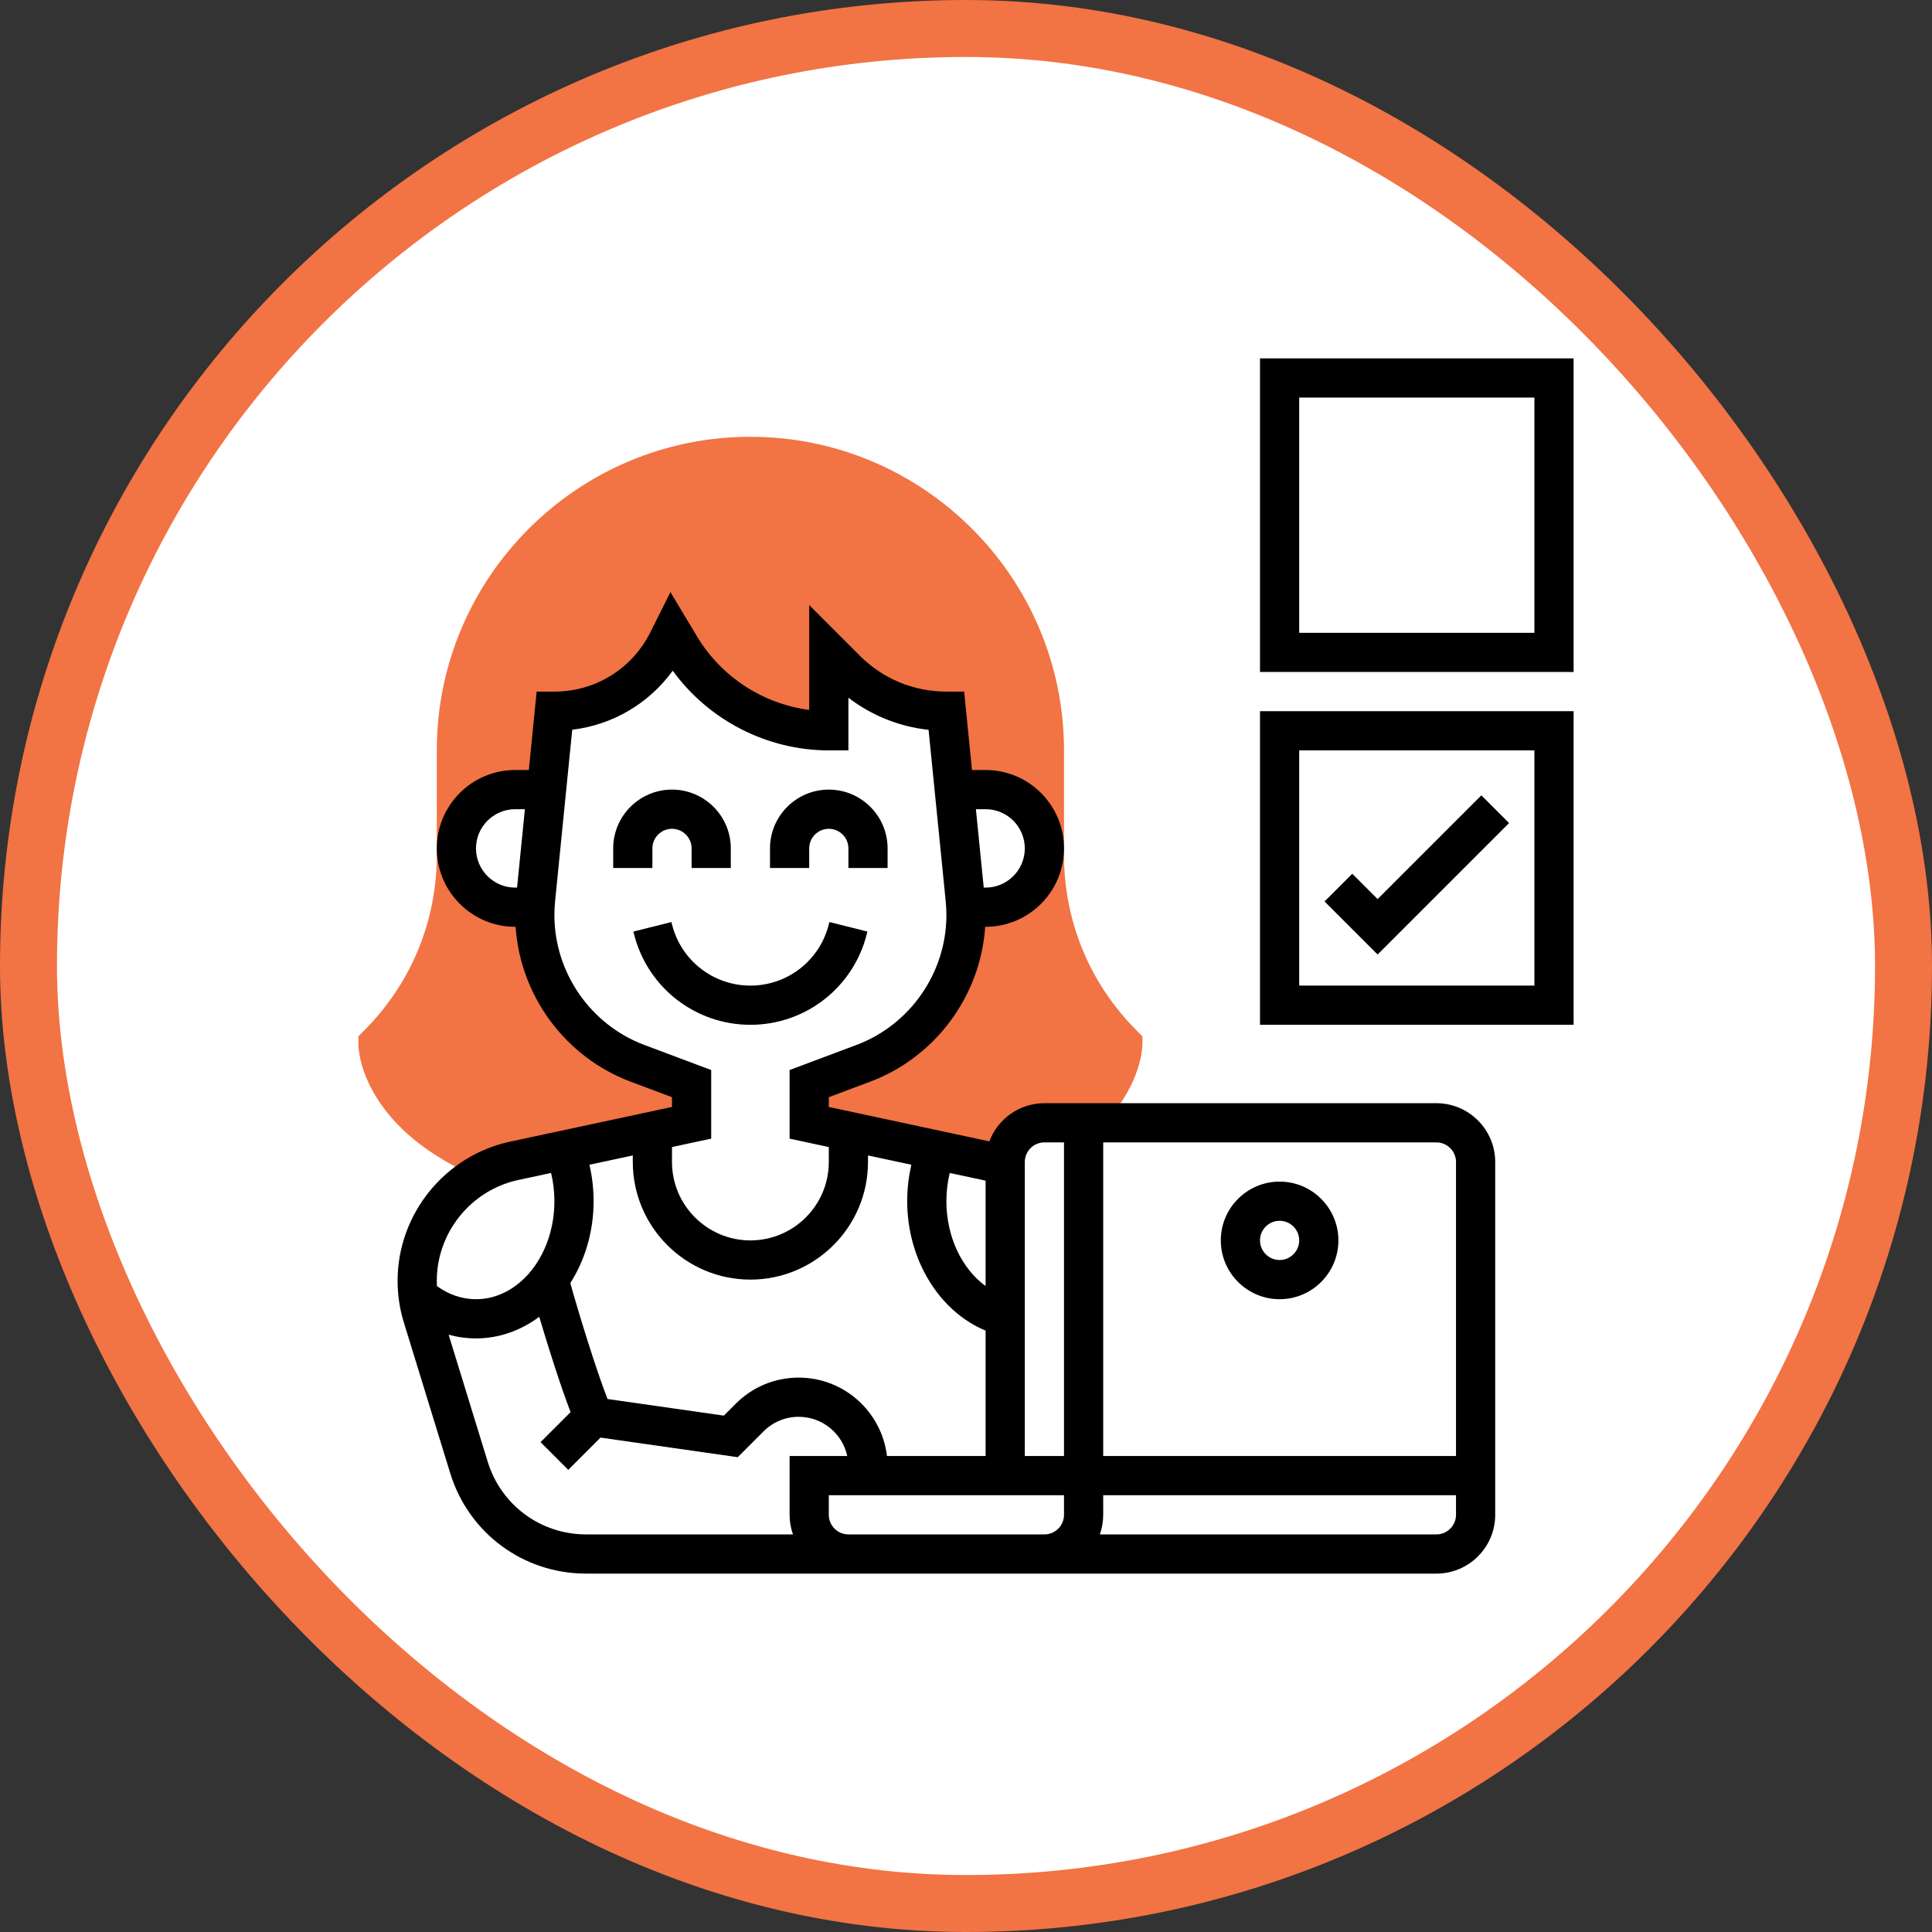
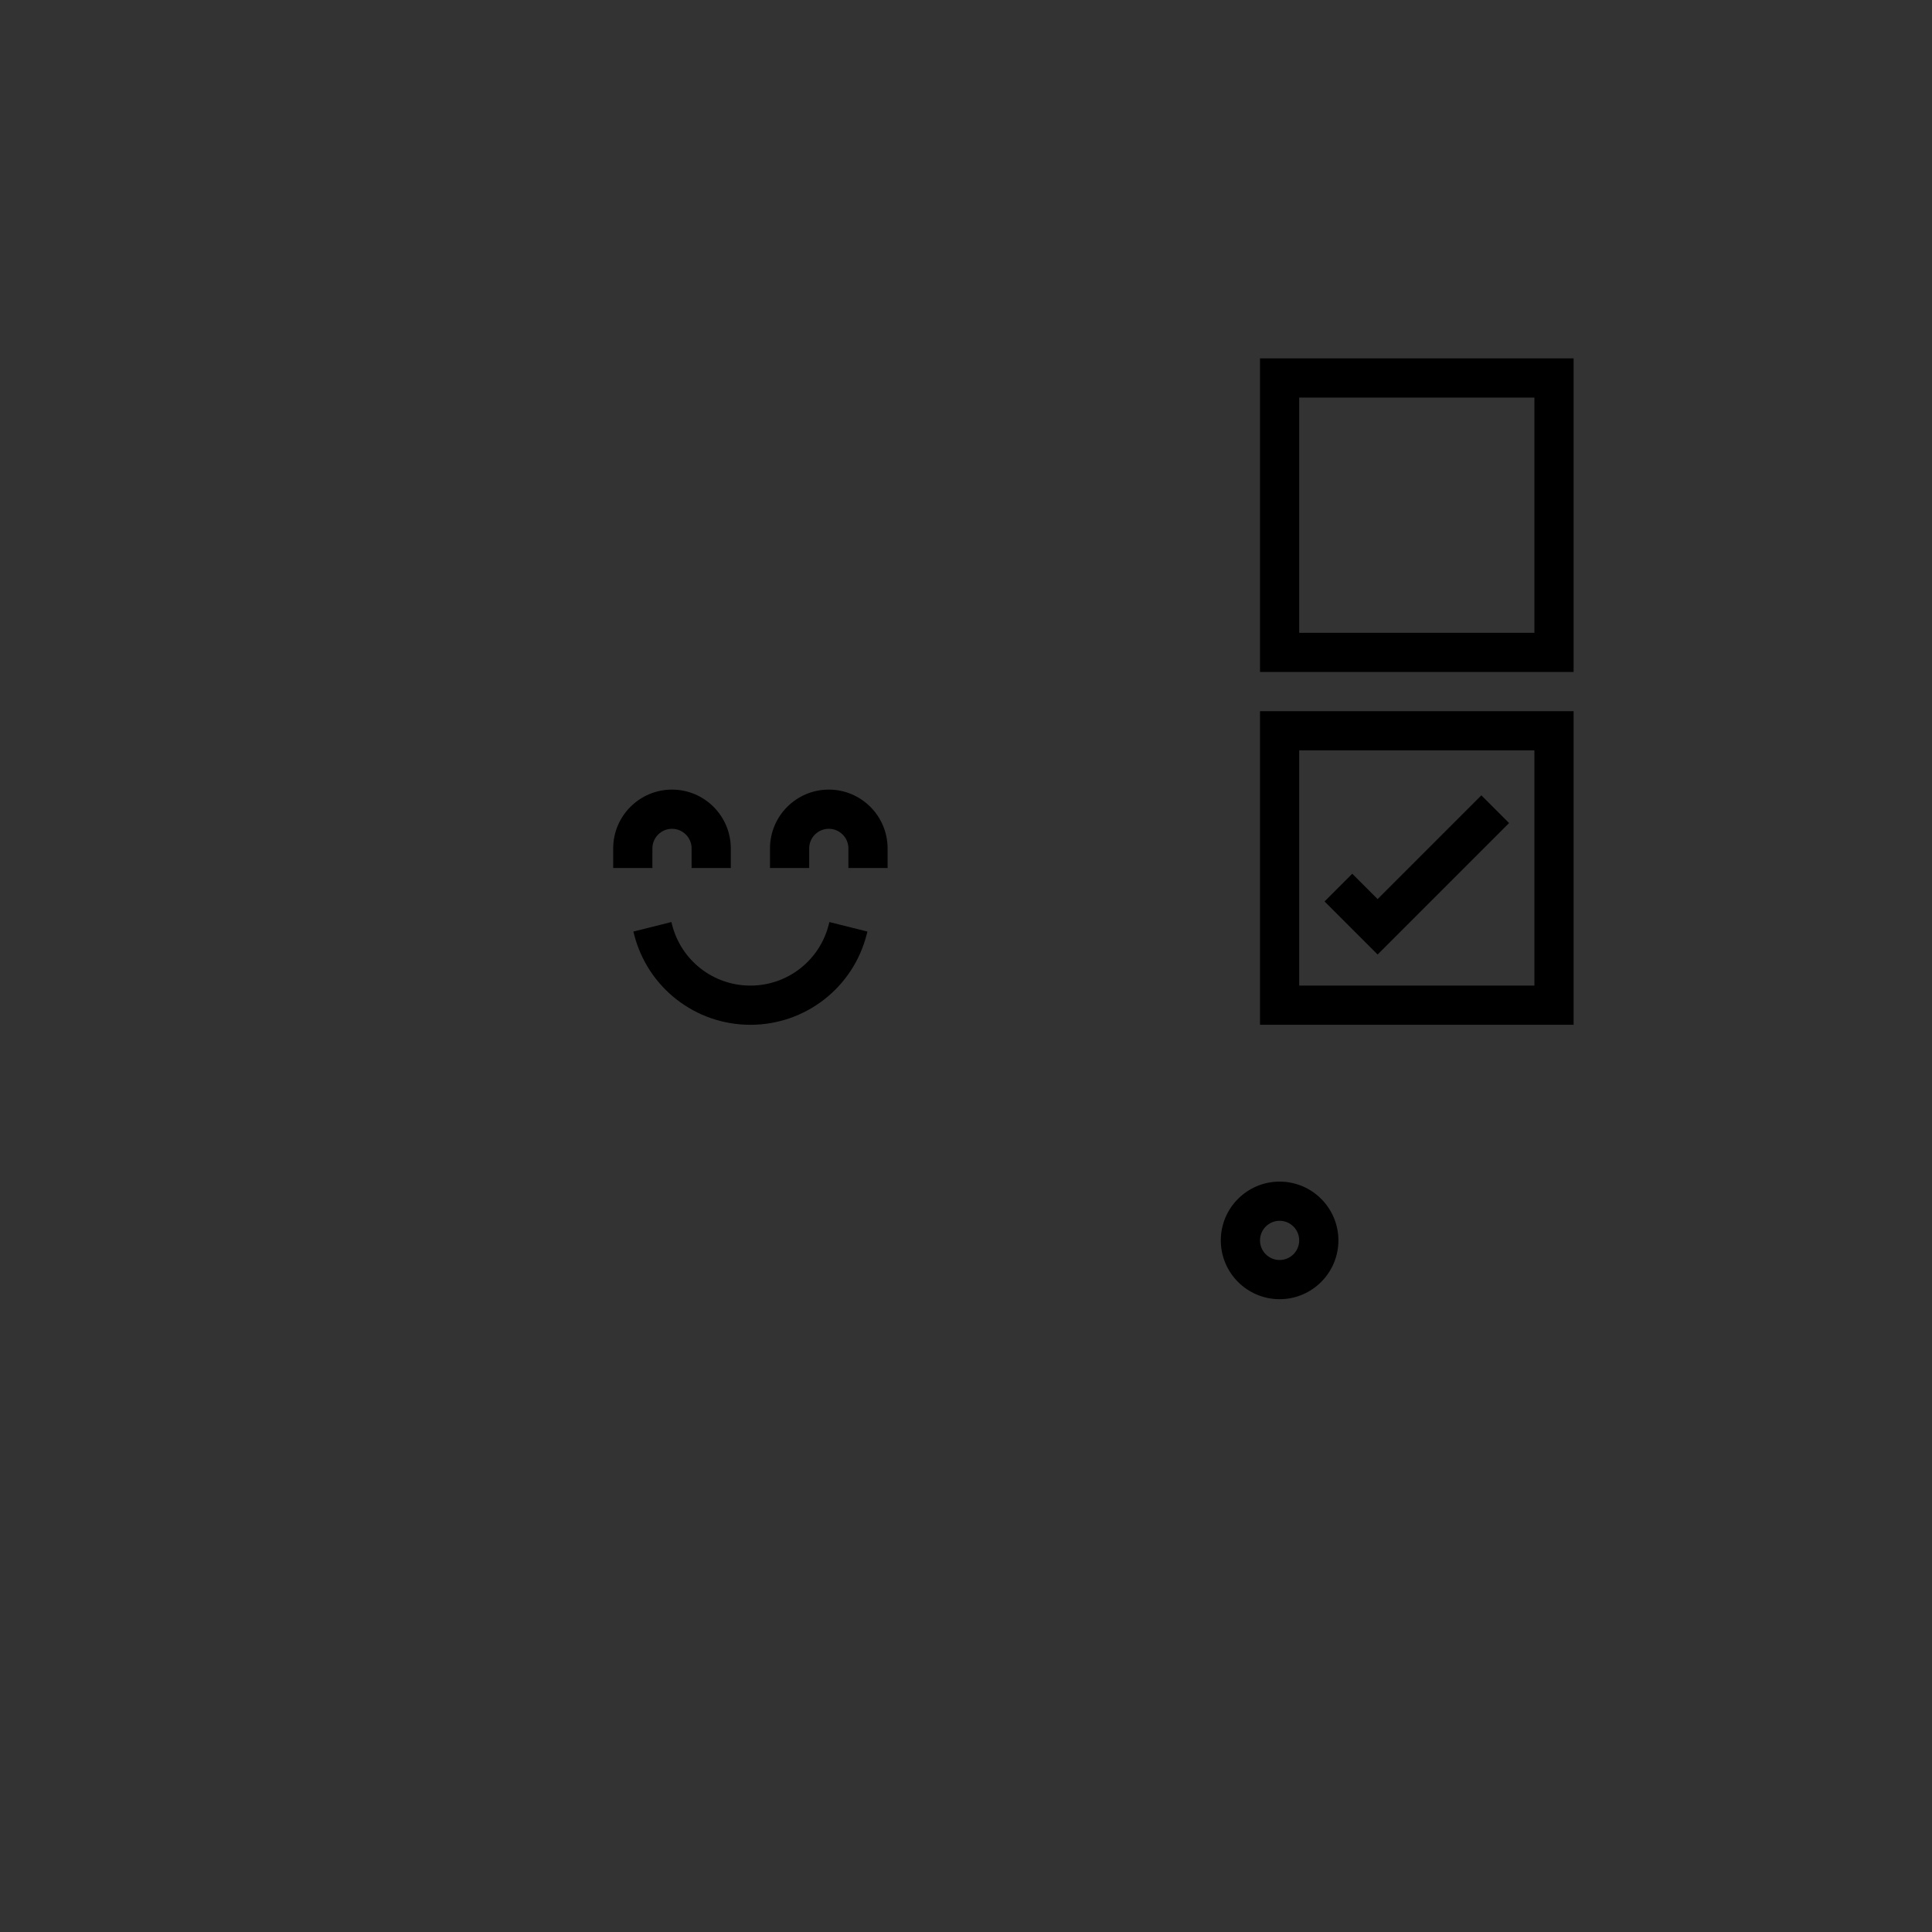
<svg xmlns="http://www.w3.org/2000/svg" width="814" height="814" viewBox="0 0 814 814" fill="none">
  <rect x="0" y="0" width="814" height="814" fill="#333333" stroke="none" />
-   <rect x="12" y="12" width="790" height="790" rx="395" fill="white" />
-   <rect x="12" y="12" width="790" height="790" rx="395" stroke="#F27344" stroke-width="24" />
  <g clip-path="url(#clip0_2847_13)">
-     <path d="M216.625 489.086L291.387 473.065V456.549L268.601 448.004C242.569 438.242 225.323 413.357 225.323 385.554C225.323 384.442 225.35 383.331 225.406 382.222V382.227H217.065C203.382 382.227 192.29 371.135 192.29 357.453C192.29 343.77 203.382 332.678 217.065 332.678H230.277L230.276 332.689L233.581 299.646C243.507 299.646 253.236 296.882 261.68 291.664C270.123 286.445 276.947 278.979 281.386 270.101L283.129 266.614L286.658 272.496C293.138 283.295 302.303 292.232 313.262 298.437C324.221 304.642 336.6 307.904 349.194 307.904V274.872L356.45 282.128C362.004 287.682 368.597 292.088 375.854 295.093C383.11 298.099 390.888 299.646 398.742 299.646L402.046 332.689L402.045 332.678H415.258C428.941 332.678 440.032 343.77 440.032 357.453C440.032 371.135 428.941 382.227 415.258 382.227H406.917V382.222C406.973 383.331 407.001 384.442 407.001 385.554C407.001 413.357 389.755 438.243 363.723 448.005L340.935 456.549V473.065L415.698 489.086C418.361 489.656 420.975 490.435 423.516 491.416V489.582C423.516 480.46 430.91 473.065 440.032 473.065H465.452C481.108 456.422 481.323 440.771 481.323 440.033V436.612L478.904 434.194C459.162 414.453 448.29 388.206 448.29 360.286V316.162C448.29 243.305 389.018 184.033 316.161 184.033C243.305 184.033 184.032 243.305 184.032 316.162V360.286C184.032 388.205 173.161 414.453 153.419 434.194L151 436.612V440.033C151 441.475 151.59 474.143 200.332 495.624C205.349 492.53 210.86 490.318 216.625 489.086Z" fill="#F27344" />
    <path d="M274.871 357.452C274.871 352.899 278.575 349.194 283.129 349.194C287.682 349.194 291.387 352.899 291.387 357.452V365.71H307.903V357.452C307.903 343.791 296.79 332.678 283.129 332.678C269.468 332.678 258.354 343.791 258.354 357.452V365.71H274.871V357.452ZM340.935 357.452C340.935 352.899 344.64 349.194 349.193 349.194C353.746 349.194 357.451 352.899 357.451 357.452V365.71H373.967V357.452C373.967 343.791 362.854 332.678 349.193 332.678C335.532 332.678 324.419 343.791 324.419 357.452V365.71H340.935V357.452ZM365.216 393.473L365.463 392.486L349.44 388.482L349.193 389.467C345.397 404.653 331.813 415.258 316.161 415.258C300.509 415.258 286.925 404.653 283.129 389.468L282.882 388.482L266.859 392.486L267.106 393.474C272.743 416.024 292.916 431.775 316.161 431.775C339.406 431.775 359.579 416.024 365.216 393.473Z" fill="black" />
-     <path d="M605.194 464.807H440.033C429.431 464.807 420.368 471.503 416.838 480.885L349.194 466.39V462.272L366.622 455.737C394.164 445.408 413.139 419.574 415.083 390.485H415.259C433.473 390.485 448.291 375.667 448.291 357.452C448.291 339.238 433.473 324.42 415.259 324.42H409.519L406.216 291.388H398.742C384.972 291.388 372.027 286.025 362.289 276.289L340.936 254.935V299.108C321.526 296.574 303.931 285.232 293.74 268.247L282.471 249.465L274 266.408C266.295 281.817 250.807 291.388 233.581 291.388H226.108L222.804 324.42H217.065C198.851 324.42 184.033 339.238 184.033 357.452C184.033 375.667 198.851 390.485 217.065 390.485H217.242C219.184 419.574 238.159 445.408 265.703 455.737L283.13 462.272V466.39L214.894 481.012C187.442 486.893 167.517 511.541 167.517 539.617C167.517 545.598 168.408 551.528 170.166 557.243L189.688 620.691C197.476 645.997 220.497 663.001 246.976 663.001H605.194C618.854 663.001 629.968 651.887 629.968 638.227V489.581C629.968 475.922 618.854 464.807 605.194 464.807ZM415.259 340.936C424.365 340.936 431.775 348.346 431.775 357.452C431.775 366.559 424.365 373.969 415.259 373.969H414.474L411.171 340.936H415.259ZM440.033 481.323H448.291V613.452H431.775V489.581C431.775 485.028 435.479 481.323 440.033 481.323ZM373.699 613.452C371.502 594.878 355.669 580.42 336.514 580.42C326.509 580.42 317.103 584.316 310.029 591.39L304.983 596.435L255.966 589.432C250.828 576.145 243.911 553.571 240.284 540.591C246.445 530.956 250.097 519.015 250.097 506.098C250.097 500.838 249.501 495.702 248.332 490.737L266.613 486.819V489.581C266.613 516.902 288.841 539.13 316.162 539.13C343.483 539.13 365.71 516.902 365.71 489.581V486.82L383.991 490.738C382.812 495.772 382.219 500.927 382.226 506.098C382.226 530.749 395.783 552.583 415.259 560.619V613.452H373.699ZM415.259 497.464V541.836C405.285 534.61 398.742 521.133 398.742 506.098C398.742 502.006 399.213 498.025 400.141 494.198L413.968 497.16C414.4 497.253 414.829 497.359 415.259 497.464ZM200.549 357.452C200.549 348.346 207.958 340.936 217.065 340.936H221.153L217.85 373.969H217.065C207.958 373.969 200.549 366.559 200.549 357.452ZM299.646 479.741V450.826L271.501 440.272C248.82 431.767 233.581 409.777 233.581 385.554C233.581 383.618 233.679 381.662 233.871 379.739L241.099 307.455C258.156 305.401 273.403 296.41 283.438 282.584C298.589 303.452 323.185 316.162 349.194 316.162H357.452V293.965C367.257 301.488 378.942 306.169 391.229 307.497L398.453 379.74C398.645 381.662 398.743 383.618 398.743 385.554C398.743 409.777 383.504 431.767 360.823 440.273L332.678 450.826V479.741L349.194 483.281V489.581C349.194 507.796 334.376 522.614 316.162 522.614C297.948 522.614 283.13 507.796 283.13 489.581V483.281L299.646 479.741ZM218.355 497.16L232.182 494.198C233.12 498.095 233.59 502.089 233.581 506.098C233.581 528.865 218.763 547.388 200.549 547.388C194.728 547.388 189.098 545.483 184.098 541.862C184.057 541.115 184.035 540.366 184.033 539.617C184.033 519.279 198.467 501.423 218.355 497.16ZM205.475 615.834L189.015 562.339C192.752 563.37 196.613 563.904 200.549 563.904C210.353 563.904 219.494 560.55 227.195 554.795C230.952 567.488 236.108 583.786 240.398 594.956L227.743 607.613L239.421 619.291L253.018 605.695L310.824 613.953L321.708 603.069C323.648 601.119 325.955 599.572 328.497 598.52C331.038 597.467 333.763 596.929 336.514 596.936C346.541 596.936 354.935 604.025 356.972 613.452H332.678V638.227C332.678 641.122 333.182 643.9 334.098 646.485H246.976C227.794 646.485 211.116 634.167 205.475 615.834ZM431.775 646.485H357.452C352.899 646.485 349.194 642.78 349.194 638.227V629.969H448.291V638.227C448.291 642.78 444.586 646.485 440.033 646.485H431.775ZM613.452 638.227C613.452 642.78 609.747 646.485 605.194 646.485H463.387C464.328 643.833 464.808 641.04 464.807 638.227V629.969H613.452V638.227ZM464.807 613.452V481.323H605.194C609.747 481.323 613.452 485.028 613.452 489.581V613.452H464.807Z" fill="black" />
    <path d="M539.129 497.839C525.468 497.839 514.354 508.952 514.354 522.613C514.354 536.274 525.468 547.387 539.129 547.387C552.79 547.387 563.903 536.274 563.903 522.613C563.903 508.952 552.79 497.839 539.129 497.839ZM539.129 530.871C534.575 530.871 530.871 527.166 530.871 522.613C530.871 518.06 534.575 514.355 539.129 514.355C543.682 514.355 547.387 518.06 547.387 522.613C547.387 527.166 543.682 530.871 539.129 530.871ZM530.871 151V283.129H663V151H530.871ZM646.484 266.613H547.387V167.516H646.484V266.613ZM530.871 431.774H663V299.645H530.871V431.774ZM547.387 316.161H646.484V415.258H547.387V316.161Z" fill="black" />
    <path d="M580.419 378.805L569.742 368.128L558.063 379.807L580.419 402.163L635.807 346.775L624.128 335.096L580.419 378.805Z" fill="black" />
  </g>
  <defs>
    <clipPath id="clip0_2847_13">
      <rect width="512" height="512" fill="white" transform="translate(151 151)" />
    </clipPath>
  </defs>
</svg>